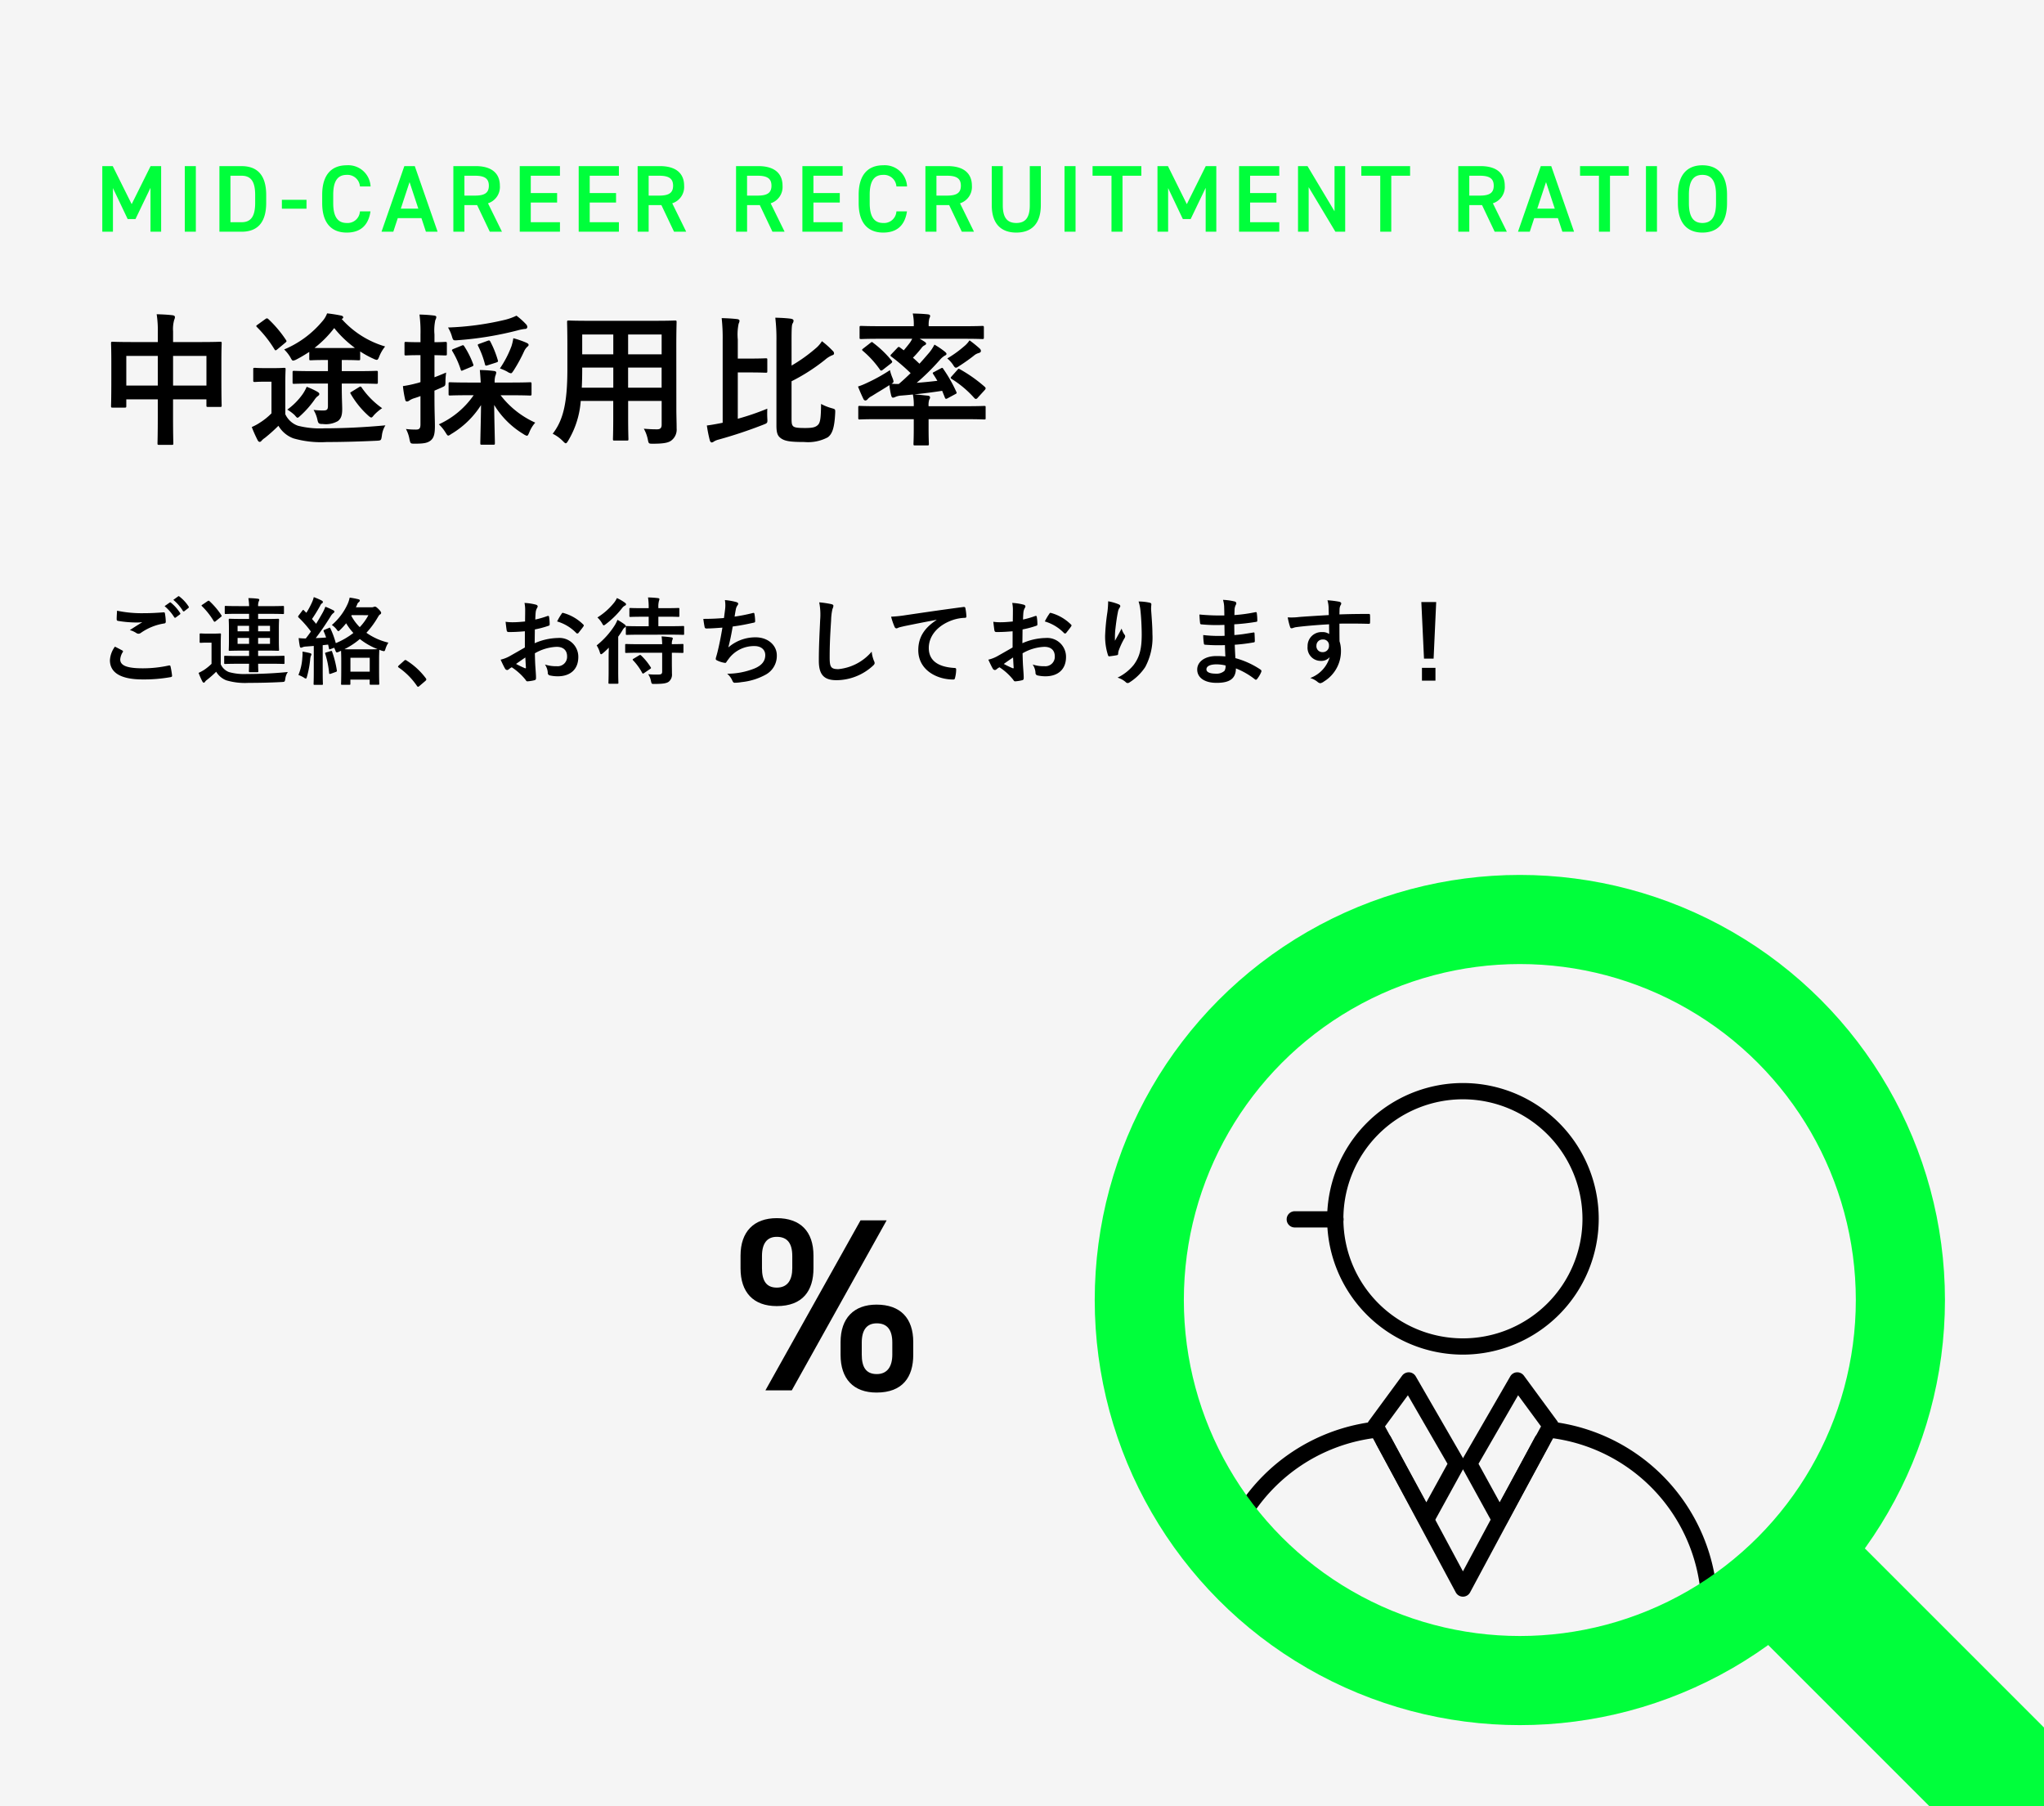
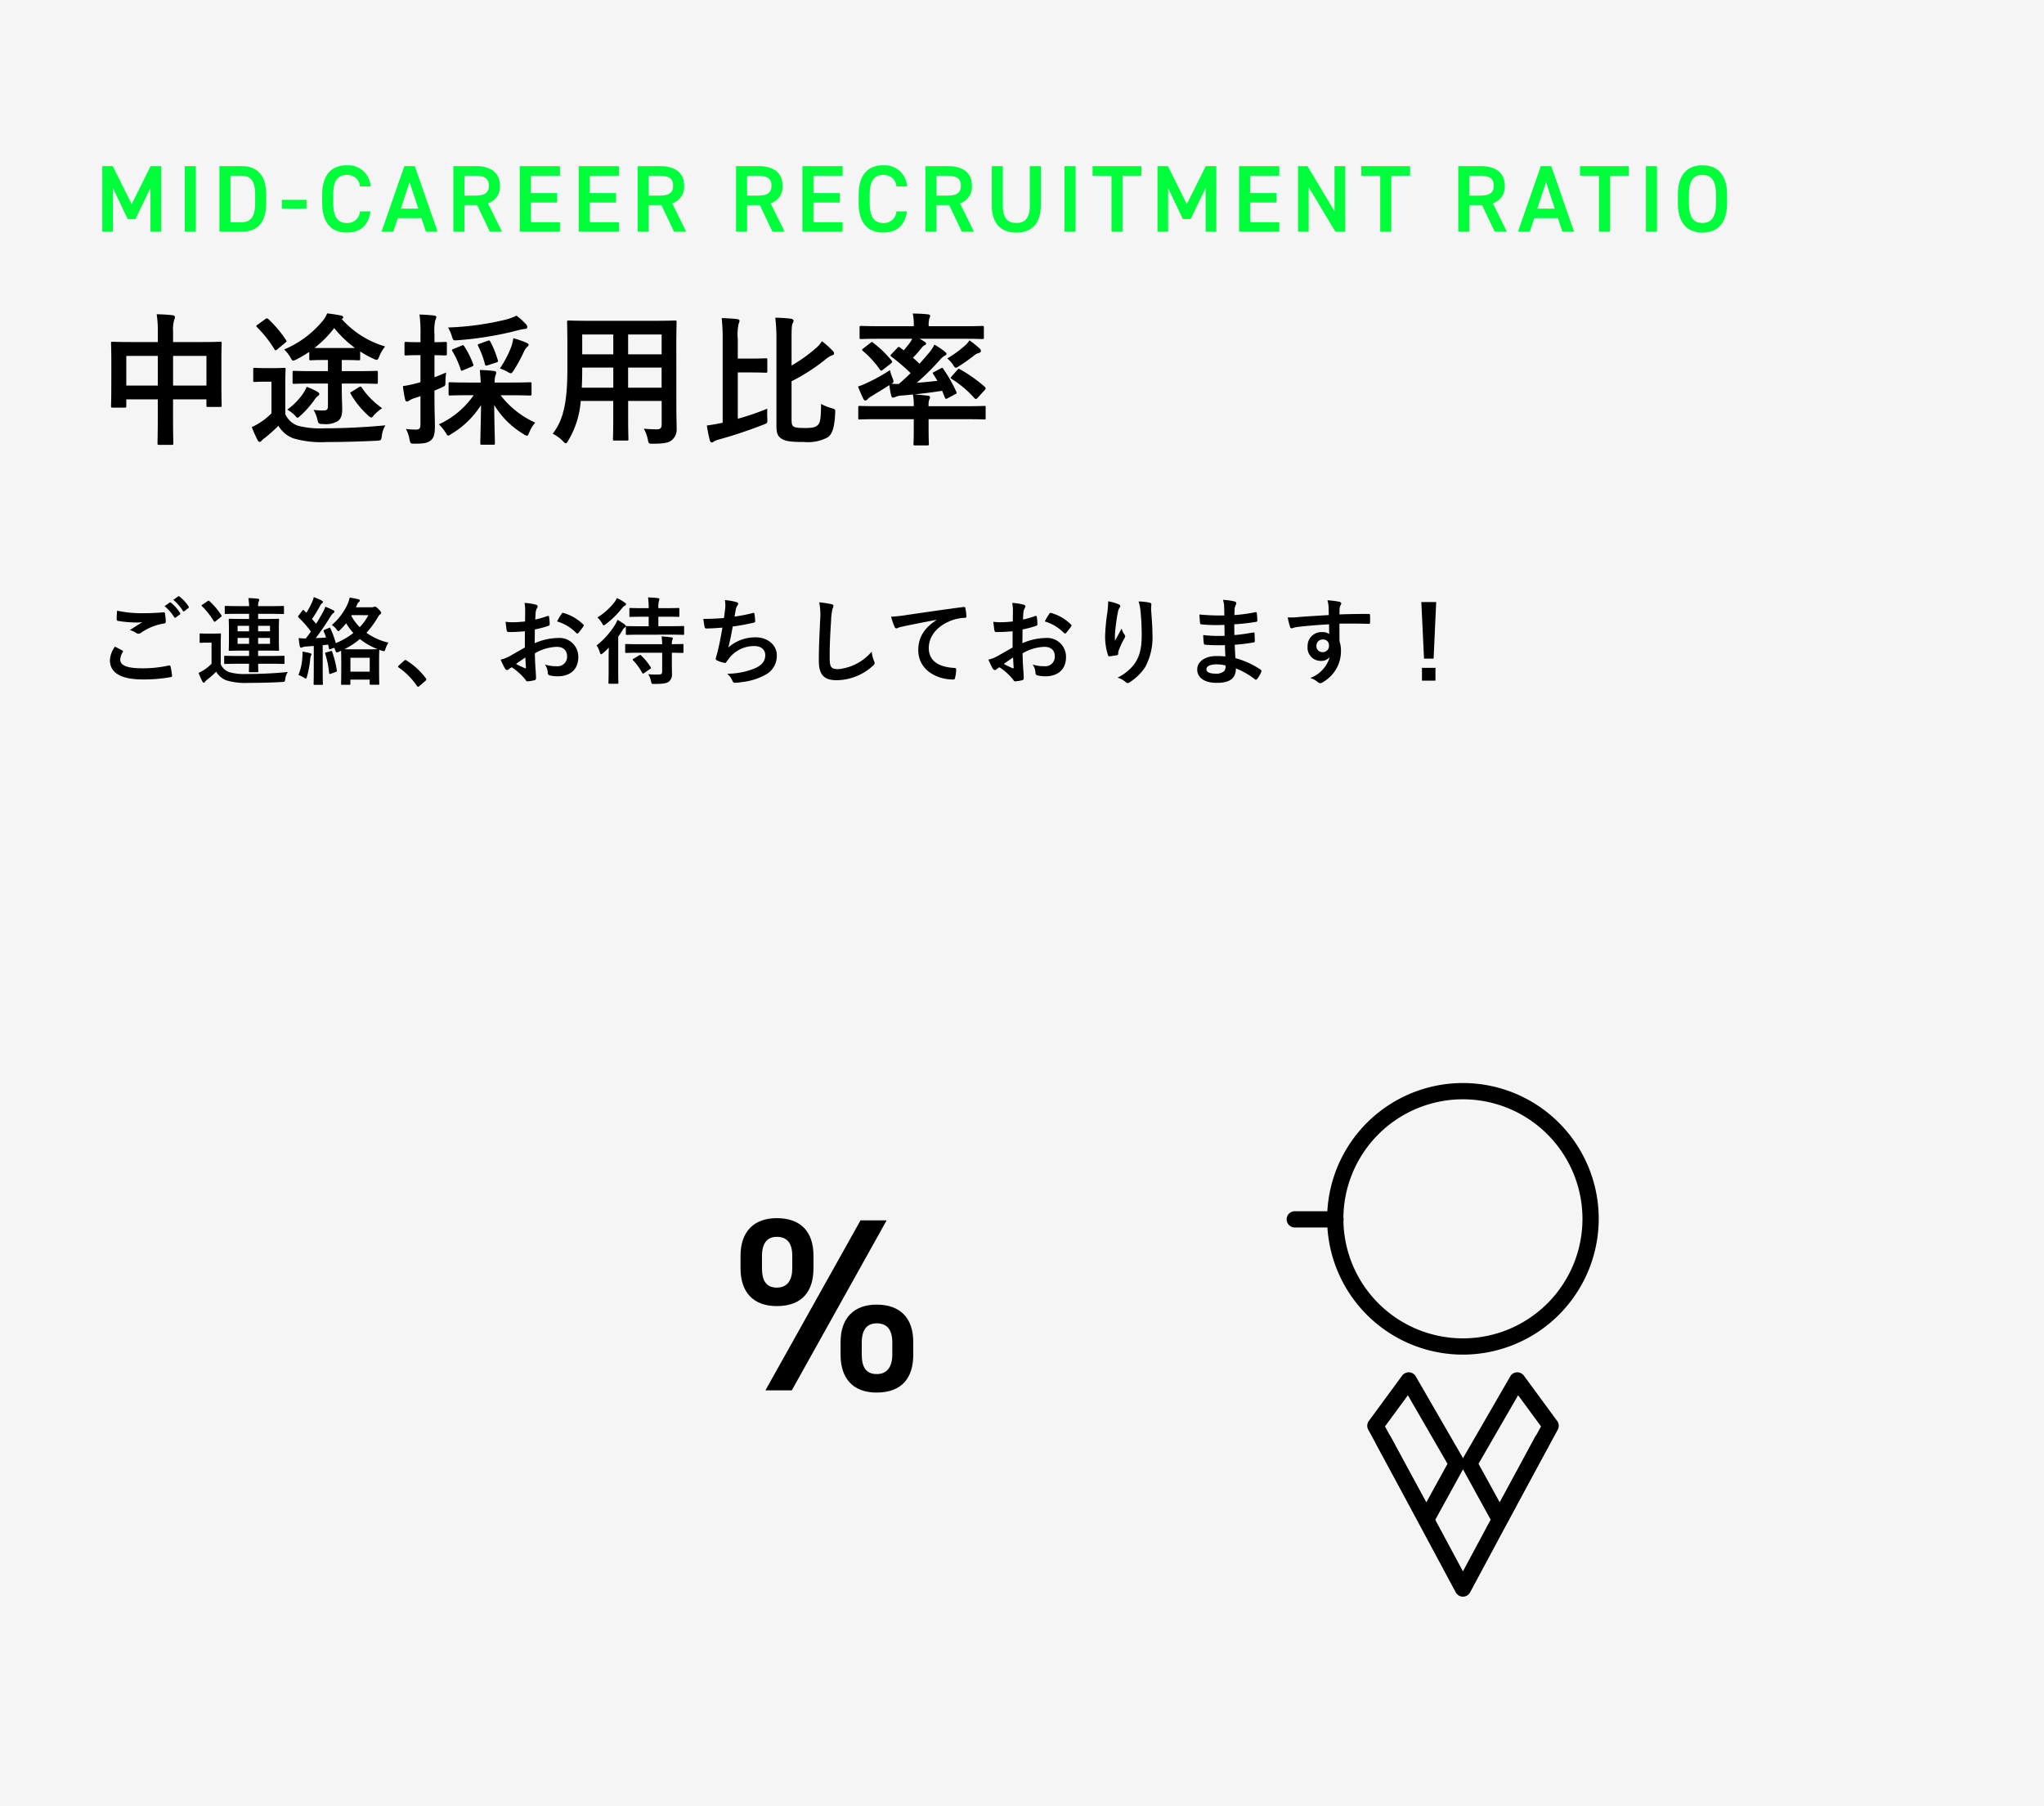
<svg xmlns="http://www.w3.org/2000/svg" width="344" height="304" viewBox="0 0 344 304">
  <defs>
    <clipPath id="clip-path">
      <path id="Path_111479" data-name="Path 111479" d="M188.471,290.413A63.229,63.229,0,1,0,251.7,227.184a63.229,63.229,0,0,0-63.228,63.229" fill="none" />
    </clipPath>
    <clipPath id="clip-path-2">
      <path id="Path_111481" data-name="Path 111481" d="M255.584,309.028v44.5A62.91,62.91,0,0,0,290.2,340.576V309.028Z" fill="none" />
    </clipPath>
    <clipPath id="clip-path-3">
      <path id="Path_111483" data-name="Path 111483" d="M190.523,306.451a63.379,63.379,0,0,0,37.9,42.77v-42.77Z" fill="none" />
    </clipPath>
    <clipPath id="clip-path-4">
-       <rect id="Rectangle_45156" data-name="Rectangle 45156" width="161.178" height="157.5" transform="translate(178.822 218.5)" fill="none" />
-     </clipPath>
+       </clipPath>
  </defs>
  <g id="sp-img4" transform="translate(-16 -2927)">
    <path id="Path_115280" data-name="Path 115280" d="M0,0H344V304H0Z" transform="translate(16 2927)" fill="#f5f5f5" />
    <path id="Path_122398" data-name="Path 122398" d="M10.56,5.568H6.216c-2.3,0-3.1-.048-3.264-.048-.24,0-.264.024-.264.264,0,.144.048.912.048,3.36v2.472c0,3.84-.048,4.56-.048,4.7,0,.264.024.288.264.288h2.04c.24,0,.264-.024.264-.288v-1.1h5.3v3c0,2.832-.048,4.248-.048,4.392,0,.24.024.264.264.264h2.136c.24,0,.264-.024.264-.264,0-.12-.048-1.584-.048-4.44V15.216h5.616v1.008c0,.24.024.264.264.264h2.04c.24,0,.264-.024.264-.264,0-.144-.048-.84-.048-4.68V8.76c0-2.088.048-2.832.048-2.976,0-.24-.024-.264-.264-.264-.168,0-.96.048-3.264.048H13.128v-1.8a5.713,5.713,0,0,1,.192-1.944,1.092,1.092,0,0,0,.12-.48c0-.168-.192-.264-.408-.288-.816-.1-1.776-.144-2.664-.168A17.98,17.98,0,0,1,10.56,3.96ZM18.744,7.9v4.992H13.128V7.9ZM5.256,7.9h5.3v4.992h-5.3Zm33.936,4.656V16.32c0,.624-.168.768-.84.768a14.454,14.454,0,0,1-1.584-.1,5.386,5.386,0,0,1,.648,1.632c.144.672.24.744.936.744a4.075,4.075,0,0,0,2.52-.5c.5-.408.72-.888.72-2.016,0-.648-.072-1.992-.072-3.552v-.744h2.544c2.3,0,3.12.048,3.264.048.24,0,.264-.024.264-.264V10.68c0-.24-.024-.264-.264-.264-.144,0-.96.048-3.264.048H41.52V8.592h.36c1.728,0,2.3.048,2.448.048.264,0,.288-.024.288-.264V7.152A15.9,15.9,0,0,0,46.9,8.4a1.516,1.516,0,0,0,.5.168c.168,0,.264-.144.432-.576a6.4,6.4,0,0,1,.984-1.68A15.726,15.726,0,0,1,41.5,1.68c.192-.072.264-.144.264-.264s-.1-.24-.288-.288A23.311,23.311,0,0,0,39.048.744a4.043,4.043,0,0,1-.792,1.32,16.874,16.874,0,0,1-6.432,4.752,6.287,6.287,0,0,1,1.032,1.3c.216.408.312.576.48.576a1.65,1.65,0,0,0,.552-.192c.792-.408,1.488-.84,2.16-1.272V8.376c0,.24.024.264.264.264.12,0,.6-.048,2.352-.048h.528v1.872H36.744c-2.3,0-3.1-.048-3.24-.048-.24,0-.264.024-.264.264v1.656c0,.24.024.264.264.264.144,0,.936-.048,3.24-.048ZM38.76,6.576c-.888,0-1.44,0-1.824-.024a18.171,18.171,0,0,0,3.312-3.336,18.3,18.3,0,0,0,3.48,3.336c-.36.024-.96.024-1.848.024ZM32.016,12.5c0-1.488.048-2.184.048-2.328,0-.24-.024-.264-.264-.264-.12,0-.5.048-1.776.048H28.608c-1.248,0-1.584-.048-1.7-.048-.264,0-.288.024-.288.264V12c0,.264.024.288.288.288.12,0,.456-.048,1.7-.048h1.08v5.328a10.624,10.624,0,0,1-1.9,1.536,8.532,8.532,0,0,1-1.416.768,22.087,22.087,0,0,0,.984,2.208c.1.192.216.288.336.288.168,0,.216-.072.312-.168a2.573,2.573,0,0,1,.576-.5,27.847,27.847,0,0,0,2.28-2.04,4.893,4.893,0,0,0,2.5,2.112,16.734,16.734,0,0,0,5.616.624c2.5,0,5.352-.072,8.4-.216.768-.048.768-.048.888-.816a4.114,4.114,0,0,1,.6-1.776c-3.6.336-7.176.5-10.272.5a15.141,15.141,0,0,1-4.44-.432,3.69,3.69,0,0,1-2.136-1.944ZM27.36,2.64c-.264.168-.288.24-.12.408a19.754,19.754,0,0,1,2.952,3.744c.072.12.12.168.192.168s.144-.048.264-.144l1.3-1.08c.288-.24.336-.288.192-.5A19.749,19.749,0,0,0,29.16,1.7c-.168-.144-.264-.168-.5,0ZM43.224,13.9c-.288.168-.336.168-.192.408a14.956,14.956,0,0,0,2.9,3.6c.264.24.432.36.552.36.144,0,.24-.144.48-.432A7.982,7.982,0,0,1,48.312,16.7a13.81,13.81,0,0,1-3.432-3.456c-.144-.216-.192-.24-.48-.072ZM35.616,13.1a7.184,7.184,0,0,1-.672,1.224,11.121,11.121,0,0,1-2.592,2.616,7.37,7.37,0,0,1,1.224.912c.264.312.384.456.5.456s.264-.144.552-.408a16.223,16.223,0,0,0,2.3-2.616,2.573,2.573,0,0,1,.5-.576c.192-.12.312-.24.312-.384,0-.168-.12-.264-.36-.408A12.457,12.457,0,0,0,35.616,13.1Zm28.1,1.416a14.355,14.355,0,0,1-5.856,4.9,6.735,6.735,0,0,1,1.1,1.344c.24.384.336.552.48.552.12,0,.264-.1.5-.264a15.021,15.021,0,0,0,5.016-4.872c-.024,2.472-.12,5.784-.12,6.408,0,.24.024.264.264.264h1.9c.264,0,.288-.024.288-.264,0-.624-.1-3.984-.12-6.432a14.549,14.549,0,0,0,4.92,4.9,1.729,1.729,0,0,0,.576.288c.168,0,.24-.168.408-.552a5.538,5.538,0,0,1,1.008-1.656,15.263,15.263,0,0,1-5.832-4.608h1.68c2.3,0,3.1.048,3.24.048.264,0,.288-.024.288-.264V12.6c0-.24-.024-.264-.288-.264-.144,0-.936.048-3.24.048H67.248a4.01,4.01,0,0,1,.1-1.08,2.466,2.466,0,0,0,.168-.6c0-.12-.12-.24-.36-.264-.816-.1-1.512-.144-2.4-.168.072.84.12,1.512.144,2.112H63c-2.3,0-3.1-.048-3.24-.048-.24,0-.264.024-.264.264v1.7c0,.24.024.264.264.264.144,0,.936-.048,3.24-.048Zm-6.6-.768,1.152-.5c.672-.312.7-.264.7-1.056a11.647,11.647,0,0,1,.12-1.488c-.648.264-1.32.552-1.968.792V7.776c1.248.024,1.656.048,1.8.048.264,0,.288-.024.288-.264V5.832c0-.264-.024-.288-.288-.288-.144,0-.552.048-1.8.048V4.3a8.231,8.231,0,0,1,.144-2.424,1.245,1.245,0,0,0,.168-.528c0-.12-.144-.216-.384-.24-.816-.1-1.56-.144-2.448-.168a23.145,23.145,0,0,1,.168,3.408V5.592H54.5c-1.56,0-2.04-.048-2.184-.048-.216,0-.24.024-.24.288V7.56c0,.24.024.264.24.264.144,0,.624-.048,2.184-.048h.264v4.536a6.1,6.1,0,0,1-.744.216,19.127,19.127,0,0,1-2.208.456,17.69,17.69,0,0,0,.384,2.3q.072.288.288.288a.68.68,0,0,0,.384-.144,2.89,2.89,0,0,1,.864-.408c.312-.1.672-.216,1.032-.36v4.728c0,.7-.168.912-.744.912a12.789,12.789,0,0,1-1.7-.1,5.686,5.686,0,0,1,.6,1.752c.168.72.168.72.912.72,1.512,0,2.112-.12,2.64-.528.528-.432.72-1.056.72-2.4,0-1.176-.072-2.5-.072-4.776ZM70.92,1.128a9.575,9.575,0,0,1-1.944.7A48.049,48.049,0,0,1,59.4,3.12a6.388,6.388,0,0,1,.648,1.464c.216.72.216.744,1.008.672A56.658,56.658,0,0,0,71.136,3.6a7.257,7.257,0,0,1,1.224-.24.339.339,0,0,0,.384-.312.679.679,0,0,0-.216-.48A12.282,12.282,0,0,0,70.92,1.128Zm-2.784,8.88a8.718,8.718,0,0,1,1.248.552,1.437,1.437,0,0,0,.6.264c.144,0,.24-.144.48-.5a25.613,25.613,0,0,0,1.728-3.168,2.452,2.452,0,0,1,.552-.792c.168-.144.216-.168.216-.336,0-.144-.144-.24-.408-.36a15,15,0,0,0-2.16-.744,8.691,8.691,0,0,1-.312,1.344A17.51,17.51,0,0,1,68.136,10.008Zm-7.8-3.288c-.288.12-.336.192-.192.408A14.5,14.5,0,0,1,61.536,10.2c.072.24.144.24.432.1L63.36,9.72c.36-.144.36-.216.264-.456a14.373,14.373,0,0,0-1.488-2.976c-.144-.24-.216-.216-.48-.1ZM64.7,5.856c-.312.1-.336.144-.24.36a15.066,15.066,0,0,1,1.152,3.072c.072.288.144.288.456.192l1.416-.456c.336-.12.384-.168.288-.432a16.7,16.7,0,0,0-1.248-3.1c-.144-.216-.168-.24-.5-.12Zm33.12.312c0-2.5.048-3.792.048-3.936,0-.264-.024-.288-.264-.288-.168,0-.984.048-3.312.048H83.016c-2.3,0-3.144-.048-3.288-.048-.264,0-.288.024-.288.288,0,.144.048,1.44.048,3.936V10.1c0,5.784-.72,8.64-2.472,10.9a6.294,6.294,0,0,1,1.7,1.224c.264.264.384.384.5.384s.24-.144.432-.48a15.09,15.09,0,0,0,2.088-6.648h5.472v2.856c0,2.328-.048,3.384-.048,3.552,0,.24.024.264.264.264H89.5c.24,0,.264-.024.264-.264,0-.144-.048-1.224-.048-3.552V15.48h5.64v3.984c0,.552-.216.792-.768.792-.792,0-1.248-.024-2.232-.1a6.178,6.178,0,0,1,.672,1.824c.144.7.144.7.888.7,1.992,0,2.712-.216,3.168-.624a2.3,2.3,0,0,0,.792-1.944c0-.984-.048-2.208-.048-3.312Zm-8.112,7.08V9.864h5.64v3.384ZM95.352,4.3V7.632h-5.64V4.3Zm-13.44,8.952c.048-.936.072-1.968.072-3.12V9.864h5.232v3.384Zm.072-5.616V4.3h5.232V7.632Zm35.232-2.376c0-2.088.048-2.592.168-2.808a.876.876,0,0,0,.168-.48c0-.192-.192-.288-.48-.336-.768-.1-1.68-.144-2.592-.168a30.192,30.192,0,0,1,.192,3.96V19.656c0,1.392.288,1.776.792,2.136.672.456,1.56.6,3.912.6a7.044,7.044,0,0,0,3.936-.792c.744-.552,1.128-1.56,1.248-4.08.024-.648.024-.648-.576-.816a8.507,8.507,0,0,1-1.8-.72c-.024,2.328-.12,3.168-.552,3.552-.408.384-.912.5-2.136.5-1.248,0-1.7-.072-1.968-.264-.264-.24-.312-.48-.312-1.416V12.168a32.108,32.108,0,0,0,5.616-3.6,4.469,4.469,0,0,1,1.2-.768c.192-.048.336-.144.336-.312a.572.572,0,0,0-.216-.432,14.961,14.961,0,0,0-1.824-1.632,4.919,4.919,0,0,1-1.1,1.248,26.764,26.764,0,0,1-4.008,2.856Zm-9.048,5.424h1.872c2.04,0,2.688.048,2.832.048.24,0,.264-.024.264-.264V8.544c0-.216-.024-.24-.264-.24-.144,0-.792.048-2.832.048h-1.872V5.136a8.927,8.927,0,0,1,.144-2.664,1.125,1.125,0,0,0,.144-.5c0-.12-.144-.24-.384-.264-.816-.1-1.752-.144-2.616-.168a30.244,30.244,0,0,1,.168,3.648V19.152l-.5.1c-.768.144-1.392.264-2.16.36a22.261,22.261,0,0,0,.5,2.52c.072.192.168.336.312.336a.679.679,0,0,0,.384-.168,2.83,2.83,0,0,1,.768-.312,77.5,77.5,0,0,0,7.56-2.52c.672-.264.7-.264.648-1.08-.024-.5-.024-1.08,0-1.608a43.825,43.825,0,0,1-4.968,1.7ZM137.52,5.016a4.8,4.8,0,0,1-.36.624c-.336.456-.7.888-1.056,1.32l-.648-.48c-.192-.144-.264-.12-.48.12l-.984,1.032c-.1.1-.12.144-.12.216,0,.048.048.12.168.192a33.819,33.819,0,0,1,3.216,2.76c-.648.624-1.3,1.248-1.992,1.824-.432.024-.816-.024-1.224-.024.24-.168.336-.24.336-.408a2.521,2.521,0,0,0-.168-.576,7.616,7.616,0,0,1-.432-1.32,29,29,0,0,1-3.792,2.112,12.7,12.7,0,0,1-1.584.648c.264.672.624,1.512.936,2.136a.368.368,0,0,0,.336.216.569.569,0,0,0,.36-.24,2.323,2.323,0,0,1,.72-.528c1.056-.672,1.992-1.2,2.928-1.824a13.007,13.007,0,0,0,.312,1.776c.072.216.144.336.288.336a.89.89,0,0,0,.36-.1,2.977,2.977,0,0,1,.864-.24c.72-.048,1.416-.12,2.136-.192a9.019,9.019,0,0,1,.144,1.968h-6.1c-2.136,0-2.856-.048-3-.048-.216,0-.24.024-.24.264v1.752c0,.24.024.264.24.264.144,0,.864-.048,3-.048h6.1V20.16c0,1.632-.048,2.4-.048,2.544,0,.24.024.264.264.264h2.064c.24,0,.264-.024.264-.264,0-.144-.048-.912-.048-2.544V18.552h6.36c2.136,0,2.856.048,3,.048.24,0,.24-.024.24-.264V16.584c0-.24,0-.264-.24-.264-.144,0-.864.048-3,.048h-6.36a2.993,2.993,0,0,1,.1-1.08c.1-.192.144-.24.144-.408s-.144-.264-.36-.288c-.768-.072-1.512-.168-2.3-.216,1.464-.144,2.976-.336,4.7-.6l.432,1.08c.1.288.192.336.456.192l1.3-.7c.288-.144.288-.192.192-.408a23.816,23.816,0,0,0-2.184-3.84c-.12-.192-.144-.24-.384-.12l-1.128.6c-.312.144-.312.192-.192.384.24.36.48.744.7,1.128-1.248.144-2.4.264-3.48.336a38.74,38.74,0,0,0,3.864-3.816,3.53,3.53,0,0,1,.84-.744c.168-.072.312-.168.312-.288s-.048-.192-.264-.384A13.831,13.831,0,0,0,141.264,6a7.222,7.222,0,0,1-.936,1.416c-.48.552-1.008,1.176-1.584,1.8-.336-.312-.7-.672-1.1-1.008A18.119,18.119,0,0,0,139.1,6.552a1.307,1.307,0,0,1,.5-.432c.144-.072.264-.168.264-.264,0-.144-.072-.216-.288-.36-.24-.168-.5-.312-.792-.48h7.464c2.184,0,2.9.048,3.048.048.264,0,.288-.024.288-.264V3.144c0-.264-.024-.288-.288-.288-.144,0-.864.048-3.048.048H140.3a4.419,4.419,0,0,1,.1-1.3,1.3,1.3,0,0,0,.144-.432c0-.144-.144-.24-.36-.264-.864-.1-1.68-.12-2.568-.144a8.7,8.7,0,0,1,.168,2.136H132c-2.184,0-2.9-.048-3.072-.048-.24,0-.264.024-.264.288V4.8c0,.24.024.264.264.264.168,0,.888-.048,3.072-.048Zm6.648,6.312c-.1.12-.168.192-.168.264s.072.12.168.192a17.282,17.282,0,0,1,3.792,3.192c.12.12.192.168.264.168a.413.413,0,0,0,.312-.192l1.224-1.344a.41.41,0,0,0,.12-.264c0-.072-.048-.12-.12-.216a24.228,24.228,0,0,0-4.2-2.976c-.216-.12-.264-.12-.432.1Zm3-6.048a4.245,4.245,0,0,1-.912,1.008,18.921,18.921,0,0,1-2.832,2.04,5.146,5.146,0,0,1,.96,1.056c.216.36.336.5.5.5.144,0,.312-.12.6-.312.864-.552,1.7-1.152,2.4-1.7a2.082,2.082,0,0,1,.84-.456c.216-.048.36-.192.36-.312a.536.536,0,0,0-.192-.432A19.9,19.9,0,0,0,147.168,5.28Zm-17.88,1.368c-.24.192-.264.24-.072.408a16.279,16.279,0,0,1,2.9,3.192c.12.168.24.168.48-.024l1.32-1.032c.288-.216.288-.312.144-.5a17.509,17.509,0,0,0-3.12-3c-.168-.168-.216-.168-.456.024Z" transform="translate(32 2979)" />
    <path id="Path_122397" data-name="Path 122397" d="M2.976-11.04H1.216V0H3.008V-7.344l2.48,5.216H6.8L9.328-7.392V0H11.12V-11.04H9.344L6.16-4.64Zm13.984,0H15.1V0H16.96ZM24.656,0C27.136,0,28.8-1.328,28.8-4.864V-6.176c0-3.536-1.664-4.864-4.144-4.864H20.928V0Zm0-1.6H22.784V-9.424h1.872c1.584,0,2.288.976,2.288,3.248v1.312C26.944-2.592,26.24-1.6,24.656-1.6ZM31.44-3.872h4.144v-1.5H31.44ZM46.368-7.616a3.762,3.762,0,0,0-4.016-3.568c-2.464,0-4.128,1.488-4.128,4.96v1.408c0,3.472,1.664,4.96,4.128,4.96,2.192,0,3.632-1.088,4-3.568H44.576a2.073,2.073,0,0,1-2.224,1.952c-1.472,0-2.272-.992-2.272-3.344V-6.224c0-2.384.8-3.344,2.272-3.344a2.1,2.1,0,0,1,2.224,1.952ZM50.192,0l.752-2.288h3.984L55.68,0h1.968l-3.84-11.04h-1.76L48.208,0Zm2.736-8.352L54.4-3.888H51.456ZM68.48,0,66.128-4.784a2.883,2.883,0,0,0,2-2.96c0-2.192-1.52-3.3-4.064-3.3H60.3V0H62.16V-4.48H64.3L66.432,0ZM62.16-6.08V-9.424h1.776c1.568,0,2.336.432,2.336,1.68S65.5-6.08,63.936-6.08Zm9.312-4.96V0H78.24V-1.6H73.328V-4.912H77.76v-1.6H73.328V-9.424H78.24V-11.04Zm9.92,0V0H88.16V-1.6H83.248V-4.912H87.68v-1.6H83.248V-9.424H88.16V-11.04ZM99.488,0,97.136-4.784a2.883,2.883,0,0,0,2-2.96c0-2.192-1.52-3.3-4.064-3.3h-3.76V0h1.856V-4.48h2.144L97.44,0Zm-6.32-6.08V-9.424h1.776c1.568,0,2.336.432,2.336,1.68S96.512-6.08,94.944-6.08ZM116.048,0,113.7-4.784a2.883,2.883,0,0,0,2-2.96c0-2.192-1.52-3.3-4.064-3.3h-3.76V0h1.856V-4.48h2.144L114,0Zm-6.32-6.08V-9.424H111.5c1.568,0,2.336.432,2.336,1.68S113.072-6.08,111.5-6.08Zm9.312-4.96V0h6.768V-1.6H120.9V-4.912h4.432v-1.6H120.9V-9.424h4.912V-11.04Zm17.616,3.424a3.762,3.762,0,0,0-4.016-3.568c-2.464,0-4.128,1.488-4.128,4.96v1.408c0,3.472,1.664,4.96,4.128,4.96,2.192,0,3.632-1.088,4-3.568h-1.776a2.073,2.073,0,0,1-2.224,1.952c-1.472,0-2.272-.992-2.272-3.344V-6.224c0-2.384.8-3.344,2.272-3.344a2.1,2.1,0,0,1,2.224,1.952ZM147.92,0l-2.352-4.784a2.883,2.883,0,0,0,2-2.96c0-2.192-1.52-3.3-4.064-3.3h-3.76V0H141.6V-4.48h2.144L145.872,0ZM141.6-6.08V-9.424h1.776c1.568,0,2.336.432,2.336,1.68s-.768,1.664-2.336,1.664Zm15.712-4.96v6.576c0,2.112-.752,2.992-2.272,2.992s-2.272-.88-2.272-2.992V-11.04h-1.856v6.576c0,3.248,1.68,4.608,4.128,4.608s4.128-1.36,4.128-4.624v-6.56Zm7.7,0h-1.856V0h1.856Zm2.864,0v1.616h3.184V0h1.856V-9.424h3.168V-11.04Zm12.688,0H178.8V0h1.792V-7.344l2.48,5.216h1.312l2.528-5.264V0H188.7V-11.04h-1.776l-3.184,6.4Zm11.968,0V0H199.3V-1.6h-4.912V-4.912h4.432v-1.6h-4.432V-9.424H199.3V-11.04Zm16.064,0v7.6l-4.544-7.6h-1.6V0h1.792V-7.5l4.5,7.5h1.648V-11.04Zm4.512,0v1.616h3.184V0h1.856V-9.424h3.168V-11.04ZM237.6,0l-2.352-4.784a2.883,2.883,0,0,0,2-2.96c0-2.192-1.52-3.3-4.064-3.3h-3.76V0h1.856V-4.48h2.144L235.552,0Zm-6.32-6.08V-9.424h1.776c1.568,0,2.336.432,2.336,1.68s-.768,1.664-2.336,1.664ZM241.456,0l.752-2.288h3.984L246.944,0h1.968l-3.84-11.04h-1.76L239.472,0Zm2.736-8.352,1.472,4.464H242.72Zm5.728-2.688v1.616H253.1V0h1.856V-9.424h3.168V-11.04Zm12.944,0h-1.856V0h1.856Zm11.792,6.224V-6.224c0-3.472-1.664-4.96-4.144-4.96-2.464,0-4.128,1.488-4.128,4.96v1.408c0,3.472,1.664,4.96,4.128,4.96C272.992.144,274.656-1.344,274.656-4.816ZM268.24-6.224c0-2.384.8-3.344,2.272-3.344s2.288.96,2.288,3.344v1.408c0,2.384-.816,3.344-2.288,3.344s-2.272-.96-2.272-3.344Z" transform="translate(32 2966)" fill="#00ff3b" />
    <path id="Path_122396" data-name="Path 122396" d="M3.344-5.168A4.222,4.222,0,0,0,2.5-2.88C2.5-.8,4.3.352,8,.352a25.4,25.4,0,0,0,4.688-.384c.192-.032.288-.1.272-.24A13.378,13.378,0,0,0,12.7-1.84c-.032-.144-.112-.192-.336-.144a20.355,20.355,0,0,1-4.336.464c-2.752,0-3.792-.5-3.792-1.5A2.629,2.629,0,0,1,4.656-4.24c.08-.128.064-.208-.08-.288C4.16-4.752,3.76-4.96,3.344-5.168ZM3.7-11.216c-.032.576-.064,1.04-.064,1.424,0,.192.064.256.208.288a19.145,19.145,0,0,0,2.944.272A9.77,9.77,0,0,0,7.952-9.28c-.56.336-1.264.784-2.1,1.328a3.823,3.823,0,0,1,1.12.512.672.672,0,0,0,.336.1.682.682,0,0,0,.4-.144,9.322,9.322,0,0,1,3.92-1.584c.192-.016.272-.112.272-.336a9.339,9.339,0,0,0-.144-1.36c-.016-.128-.08-.192-.24-.176-1.024.08-2.16.144-3.328.144A20.185,20.185,0,0,1,3.7-11.216Zm8-.768a7.939,7.939,0,0,1,1.616,1.856.167.167,0,0,0,.272.048l.672-.5a.161.161,0,0,0,.048-.256,7.364,7.364,0,0,0-1.52-1.712c-.1-.08-.16-.1-.24-.032Zm1.472-1.056a7.569,7.569,0,0,1,1.6,1.84.164.164,0,0,0,.272.048l.64-.5a.185.185,0,0,0,.048-.288,6.682,6.682,0,0,0-1.52-1.648c-.1-.08-.144-.1-.24-.032ZM25.92-2.288c-.016.832-.032,1.168-.032,1.248,0,.144.032.176.176.176H27.3c.144,0,.176-.032.176-.176,0-.08-.032-.416-.032-1.248H29.5c1.568,0,2.112.032,2.208.032.16,0,.176-.016.176-.176V-3.456c0-.16-.016-.176-.176-.176-.1,0-.64.032-2.208.032H27.44v-.9h1.248c1.472,0,1.984.032,2.1.032.16,0,.176-.016.176-.176,0-.1-.032-.5-.032-1.44V-8.224c0-.944.032-1.344.032-1.44,0-.176-.016-.192-.176-.192-.112,0-.624.032-2.1.032H27.44v-.864h1.984c1.552,0,2.1.032,2.192.032.16,0,.176-.016.176-.176V-11.84c0-.16-.016-.176-.176-.176-.1,0-.64.032-2.192.032H27.44a2.032,2.032,0,0,1,.1-.784.863.863,0,0,0,.1-.288c0-.1-.1-.16-.256-.176a12.576,12.576,0,0,0-1.584-.1,9.352,9.352,0,0,1,.128,1.344H24.176c-1.552,0-2.08-.032-2.176-.032-.16,0-.176.016-.176.176v1.008c0,.16.016.176.176.176.1,0,.624-.032,2.176-.032H25.92v.864H24.768c-1.472,0-2-.032-2.112-.032-.144,0-.16.016-.16.192,0,.1.032.5.032,1.44V-6.08c0,.944-.032,1.344-.032,1.44,0,.16.016.176.16.176.112,0,.64-.032,2.112-.032H25.92v.9H24.112c-1.552,0-2.1-.032-2.192-.032-.176,0-.192.016-.192.176v1.024c0,.16.016.176.192.176.1,0,.64-.032,2.192-.032Zm3.52-3.344h-2V-6.64h2Zm-5.456,0V-6.64H25.92v1.008Zm5.456-3.04v.928h-2v-.928Zm-5.456.928v-.928H25.92v.928Zm-2.832,2.08c0-.992.032-1.456.032-1.552,0-.16-.016-.176-.176-.176-.08,0-.336.032-1.168.032h-.912c-.832,0-1.056-.032-1.136-.032-.176,0-.192.016-.192.176V-6c0,.176.016.192.192.192.08,0,.3-.032,1.136-.032H19.6v3.568a8.736,8.736,0,0,1-1.232,1.008,8.379,8.379,0,0,1-.944.512A12.5,12.5,0,0,0,18.048.672c.064.112.144.224.24.224a.266.266,0,0,0,.224-.16A1.428,1.428,0,0,1,18.864.4a17.84,17.84,0,0,0,1.52-1.344A3.407,3.407,0,0,0,22.08.5a11.075,11.075,0,0,0,3.744.432c1.616,0,3.536-.032,5.6-.144.512-.032.5-.032.592-.544A2.485,2.485,0,0,1,32.448-.9c-2.384.24-4.816.336-6.88.336a9.539,9.539,0,0,1-3.024-.32,2.484,2.484,0,0,1-1.392-1.312ZM18.08-12.24c-.192.112-.208.16-.08.272a12.443,12.443,0,0,1,1.968,2.5c.048.08.1.112.144.112a.352.352,0,0,0,.192-.1l.864-.7c.16-.128.176-.16.1-.288a12.806,12.806,0,0,0-2.016-2.384c-.112-.1-.16-.1-.336.016ZM38.64-8.016c-.192.08-.224.128-.16.272.144.336.288.688.4,1.04-.592.048-1.168.08-1.744.1.768-.992,1.616-2.24,2.464-3.584a2.09,2.09,0,0,1,.5-.624c.128-.08.176-.144.176-.256,0-.1-.048-.144-.192-.224a11.127,11.127,0,0,0-1.328-.592A7.143,7.143,0,0,1,38.3-10.88q-.528.936-1.1,1.872c-.224-.288-.464-.544-.688-.816A25.678,25.678,0,0,0,37.9-12.08a.87.87,0,0,1,.3-.384.247.247,0,0,0,.144-.208c0-.1-.064-.176-.208-.256a11.414,11.414,0,0,0-1.328-.576,4.422,4.422,0,0,1-.288.848,13.693,13.693,0,0,1-.96,1.792c-.128-.128-.272-.256-.4-.4-.112-.128-.16-.112-.288.048l-.592.784c-.064.1-.112.144-.112.208a.216.216,0,0,0,.08.144,18.217,18.217,0,0,1,2.08,2.368c-.272.384-.56.784-.864,1.168a10.606,10.606,0,0,1-1.2-.064c.048.512.112.944.192,1.36.032.16.1.256.192.256a.452.452,0,0,0,.24-.064,1.652,1.652,0,0,1,.608-.128l1.312-.1v4.272c0,1.472-.032,2-.032,2.1,0,.16.016.176.176.176h1.216c.16,0,.176-.016.176-.176,0-.08-.032-.624-.032-2.1v-4.4l.912-.1.144.64c.016.192.048.192.272.112l.608-.224.16.368c.112.3.16.416.288.416a.922.922,0,0,0,.352-.112l.352-.16c0,.208.032.688.032,1.664v1.232c0,2.192-.032,2.56-.032,2.656,0,.16.016.176.176.176h1.2c.176,0,.192-.016.192-.176v-.7h3.248v.688c0,.16.016.176.192.176h1.232c.176,0,.192-.016.192-.176,0-.08-.032-.448-.032-2.64V-2.992c0-1.04.032-1.472.032-1.584V-4.64a3.692,3.692,0,0,0,.448.16c.448.128.464.128.608-.352a4.225,4.225,0,0,1,.48-1.008A10.651,10.651,0,0,1,45.664-7.5a14.821,14.821,0,0,0,1.92-2.608c.192-.32.256-.416.384-.48a.289.289,0,0,0,.176-.272c0-.128-.128-.32-.464-.656-.352-.336-.448-.384-.592-.384a.426.426,0,0,0-.192.048.989.989,0,0,1-.416.064H43.888c.08-.144.144-.288.208-.432a.78.78,0,0,1,.3-.448.383.383,0,0,0,.16-.256c0-.1-.048-.16-.208-.208a12.647,12.647,0,0,0-1.5-.288,5.214,5.214,0,0,1-.3.976,10.16,10.16,0,0,1-2.7,3.632,3.524,3.524,0,0,1,.768.7c.16.224.24.336.336.336.064,0,.16-.08.32-.24A10.669,10.669,0,0,0,42.256-9.1a9.841,9.841,0,0,0,1.216,1.632,12.6,12.6,0,0,1-2.96,1.712,14.235,14.235,0,0,0-.9-2.464c-.064-.16-.08-.176-.24-.1ZM42.976-3.3h3.248V-.96H42.976ZM43.36-4.72c-.688,0-1.12,0-1.392-.016A12.779,12.779,0,0,0,44.56-6.448a11.656,11.656,0,0,0,2.976,1.7c-.192.016-.656.032-1.664.032ZM46-10.464a9.064,9.064,0,0,1-1.456,2.016,7.873,7.873,0,0,1-1.424-1.92l.064-.1ZM34.224-.4a5.467,5.467,0,0,1,.88.416.994.994,0,0,0,.368.192c.1,0,.128-.128.208-.384a16.817,16.817,0,0,0,.528-2.88,2.074,2.074,0,0,1,.128-.592.431.431,0,0,0,.08-.24c0-.064-.08-.144-.256-.192-.288-.08-.768-.176-1.248-.256a7.149,7.149,0,0,1-.032,1.024A8.947,8.947,0,0,1,34.224-.4ZM38.9-4.192c-.192.064-.208.08-.16.24A15.551,15.551,0,0,1,39.392-.72c.016.16.048.176.288.112l.8-.288c.224-.08.24-.128.208-.288A17.07,17.07,0,0,0,39.9-4.3c-.048-.16-.08-.176-.272-.112ZM51.1-1.984c-.08.1-.112.144-.112.192s.048.1.144.16A11.946,11.946,0,0,1,54.16,1.424c.08.128.144.16.224.16.048,0,.112-.048.224-.144l.976-.832c.128-.112.16-.176.16-.256,0-.064-.016-.112-.112-.24a11.913,11.913,0,0,0-3.184-2.928.323.323,0,0,0-.208-.1.342.342,0,0,0-.24.128Zm21.232-3.04c-1.168.672-1.92,1.1-2.608,1.488a5.908,5.908,0,0,1-1.472.56c.24.528.56,1.2.736,1.488a.449.449,0,0,0,.352.256.4.4,0,0,0,.272-.112,2.9,2.9,0,0,1,.512-.352A9.838,9.838,0,0,1,72.4.352c.144.208.208.336.384.32A6.5,6.5,0,0,0,73.968.48c.272-.064.24-.3.24-.528,0-.368-.08-1.376-.128-2.08-.032-.7-.048-1.248-.064-1.92A7.913,7.913,0,0,1,77.68-5.136c1.12,0,1.76.576,1.76,1.616a1.588,1.588,0,0,1-1.728,1.648,5.968,5.968,0,0,1-2-.288,2.8,2.8,0,0,1,.48,1.36.429.429,0,0,0,.352.48,6.2,6.2,0,0,0,1.312.144c2.16,0,3.472-1.2,3.472-3.248a3.167,3.167,0,0,0-3.408-3.2,10.1,10.1,0,0,0-3.936.88C74-6.512,74-7.3,74.016-8.064A16.308,16.308,0,0,0,76.3-8.672c.16-.048.208-.1.208-.256a8.042,8.042,0,0,0-.1-1.248c-.016-.16-.128-.192-.272-.144a15.69,15.69,0,0,1-2.048.592c.016-.512.032-.912.08-1.328a1.958,1.958,0,0,1,.224-.624.567.567,0,0,0,.1-.256c0-.144-.128-.256-.32-.3a9.068,9.068,0,0,0-1.9-.288,5.915,5.915,0,0,1,.112,1.3c0,.688-.016,1.3-.016,1.824-.672.064-1.36.128-2.032.128a8.174,8.174,0,0,1-1.248-.08c.064.56.128,1.088.176,1.392.032.24.112.336.384.336,1.072,0,1.888-.064,2.688-.128Zm.08,1.68c.032.528.064,1.264.1,1.68.016.144-.032.16-.16.128a16.408,16.408,0,0,1-1.5-.72C71.424-2.672,71.968-3.04,72.416-3.344ZM77.76-9.408A7.386,7.386,0,0,1,81.008-7.44c.048.08.272.064.32,0,.24-.32.656-.816.864-1.136a.415.415,0,0,0,.064-.16c0-.048-.032-.1-.1-.16a7.606,7.606,0,0,0-3.392-1.952c-.112-.032-.16.016-.272.192A9.816,9.816,0,0,0,77.76-9.408ZM96.784-7.184c1.552,0,2.1.032,2.176.032.16,0,.176-.016.176-.192V-8.48c0-.144-.016-.16-.176-.16-.08,0-.624.032-2.176.032H94.8v-1.6h1.28c1.472,0,1.984.032,2.08.032.16,0,.176-.016.176-.192V-11.5c0-.16-.016-.176-.176-.176-.1,0-.608.032-2.08.032H94.8v-.112a3.734,3.734,0,0,1,.1-1.1,1.173,1.173,0,0,0,.08-.32c0-.08-.1-.144-.256-.16-.528-.064-1.04-.1-1.664-.112a10.537,10.537,0,0,1,.112,1.808h-.976c-1.488,0-1.984-.032-2.08-.032-.176,0-.192.016-.192.176v1.136c0,.176.016.192.192.192.1,0,.592-.032,2.08-.032h.976v1.6H91.68c-1.552,0-2.1-.032-2.192-.032-.144,0-.16.016-.16.16v1.136c0,.176.016.192.16.192.1,0,.64-.032,2.192-.032ZM95.44-4.144V-.96c0,.352-.16.464-.464.48a12.9,12.9,0,0,1-1.888-.048A3.075,3.075,0,0,1,93.552.608c.112.512.128.512.608.5,1.408,0,2.016-.1,2.384-.368a1.538,1.538,0,0,0,.544-1.36c0-.544-.016-1.232-.016-1.968V-4.144c1.2.016,1.68.032,1.792.032.144,0,.16-.016.16-.176V-5.44c0-.16-.016-.176-.16-.176-.112,0-.592.032-1.792.032a1.754,1.754,0,0,1,.08-.7.68.68,0,0,0,.08-.272c0-.08-.1-.16-.256-.176-.4-.064-1.056-.128-1.632-.16a12.093,12.093,0,0,1,.1,1.312H91.568c-1.552,0-2.1-.032-2.176-.032-.16,0-.176.016-.176.176v1.152c0,.16.016.176.176.176.08,0,.624-.032,2.176-.032ZM86.432-1.088C86.432.208,86.4.8,86.4.9c0,.16.016.176.176.176H87.9c.16,0,.176-.016.176-.176,0-.08-.032-.688-.032-1.984v-5.76a12.736,12.736,0,0,0,.72-1.088,1.363,1.363,0,0,1,.384-.464c.112-.08.176-.112.176-.208,0-.128-.08-.208-.224-.32A10.7,10.7,0,0,0,87.92-9.68a5.969,5.969,0,0,1-.416.848,13.641,13.641,0,0,1-3.088,3.456,4.29,4.29,0,0,1,.528,1.152c.064.224.128.336.224.336.08,0,.176-.08.336-.208a12.5,12.5,0,0,0,.96-.9c-.016.576-.032,1.216-.032,1.7Zm1.392-12.256a3.7,3.7,0,0,1-.48.784,11.048,11.048,0,0,1-2.8,2.48,4.219,4.219,0,0,1,.768.96c.144.256.208.368.3.368.064,0,.16-.064.336-.192A14.952,14.952,0,0,0,88.72-11.68a1.3,1.3,0,0,1,.48-.4c.1-.048.16-.1.16-.208,0-.128-.08-.192-.208-.288A7.433,7.433,0,0,0,87.824-13.344Zm2.8,10.208q-.144.072-.144.144a.221.221,0,0,0,.08.144,9.5,9.5,0,0,1,1.52,2.1c.048.08.08.112.128.112A.388.388,0,0,0,92.4-.72l1.008-.688c.176-.112.192-.16.1-.3A10.122,10.122,0,0,0,91.9-3.68c-.128-.112-.16-.112-.32-.032ZM105.84-9.984c-1.232.1-2.224.144-3.472.144.064.528.176,1.2.224,1.392a.273.273,0,0,0,.3.224c.816,0,1.824-.08,2.688-.144-.272,1.6-.5,2.784-.848,4.192-.064.24-.128.48-.208.752a1.092,1.092,0,0,0-.064.32c0,.144.1.208.352.32a4.5,4.5,0,0,0,1.2.352c.144.016.192-.048.3-.24.144-.208.3-.4.448-.608a5.32,5.32,0,0,1,4.208-1.984c1.216,0,1.824.688,1.824,1.52,0,1.008-.592,1.744-1.824,2.256a12.464,12.464,0,0,1-4.592.88,3.053,3.053,0,0,1,.864,1.136c.128.3.24.384.4.384A7.411,7.411,0,0,0,108.832.8a10.657,10.657,0,0,0,4.08-1.28,3.586,3.586,0,0,0,1.824-3.232c0-1.648-1.44-3.024-3.568-3.024a6.921,6.921,0,0,0-4.592,1.7c.288-1.12.512-2.192.736-3.52,1.344-.176,2.208-.352,3.584-.656.144-.032.192-.08.192-.256a7.241,7.241,0,0,0-.112-1.184c-.032-.208-.112-.224-.336-.16a29.26,29.26,0,0,1-3.008.592c.08-.56.144-.88.224-1.312a1.66,1.66,0,0,1,.272-.592.526.526,0,0,0,.112-.256c0-.128-.112-.224-.32-.288a10.472,10.472,0,0,0-1.92-.336,5.308,5.308,0,0,1,.032,1.552C105.984-11.072,105.92-10.544,105.84-9.984Zm16.032-2.64a10.638,10.638,0,0,1,.16,2.928c-.08,1.92-.224,4.224-.224,6.912,0,2.448.96,3.264,3.008,3.264a9.141,9.141,0,0,0,6.064-2.4c.256-.224.32-.352.32-.5a1.052,1.052,0,0,0-.128-.384,5.563,5.563,0,0,1-.368-1.52,8.437,8.437,0,0,1-5.6,2.944c-1.28,0-1.472-.368-1.472-1.984,0-2.1.08-3.728.24-6.192A9.59,9.59,0,0,1,124.1-11.5a1.552,1.552,0,0,0,.16-.528c0-.16-.112-.24-.384-.3A16.548,16.548,0,0,0,121.872-12.624Zm19.744,2.976c-1.936,1.264-3.072,2.8-3.072,5.072,0,3.328,3.088,4.944,5.9,4.944.192,0,.256-.1.3-.336a5.692,5.692,0,0,0,.176-1.376c0-.176-.1-.24-.352-.24-2.784-.176-4.256-1.3-4.256-3.36,0-1.92,1.36-3.792,4.08-4.72a7.139,7.139,0,0,1,1.952-.352c.208,0,.3-.048.3-.24a9.14,9.14,0,0,0-.176-1.408c-.016-.112-.1-.208-.336-.176-4.128.544-7.648,1.072-9.616,1.36a22.072,22.072,0,0,1-2.544.272,11.151,11.151,0,0,0,.592,1.728.374.374,0,0,0,.3.24.934.934,0,0,0,.352-.128c.24-.08.4-.112,1.008-.256,1.712-.352,3.424-.688,5.376-1.056Zm12.8,4.624c-1.168.672-1.92,1.1-2.608,1.488a5.908,5.908,0,0,1-1.472.56c.24.528.56,1.2.736,1.488a.449.449,0,0,0,.352.256.4.4,0,0,0,.272-.112,2.9,2.9,0,0,1,.512-.352A9.837,9.837,0,0,1,154.48.352c.144.208.208.336.384.32A6.5,6.5,0,0,0,156.048.48c.272-.064.24-.3.24-.528,0-.368-.08-1.376-.128-2.08-.032-.7-.048-1.248-.064-1.92a7.913,7.913,0,0,1,3.664-1.088c1.12,0,1.76.576,1.76,1.616a1.588,1.588,0,0,1-1.728,1.648,5.968,5.968,0,0,1-2-.288,2.8,2.8,0,0,1,.48,1.36.429.429,0,0,0,.352.48,6.2,6.2,0,0,0,1.312.144c2.16,0,3.472-1.2,3.472-3.248A3.167,3.167,0,0,0,160-6.624a10.1,10.1,0,0,0-3.936.88c.016-.768.016-1.552.032-2.32a16.308,16.308,0,0,0,2.288-.608c.16-.048.208-.1.208-.256a8.042,8.042,0,0,0-.1-1.248c-.016-.16-.128-.192-.272-.144a15.689,15.689,0,0,1-2.048.592c.016-.512.032-.912.08-1.328a1.958,1.958,0,0,1,.224-.624.567.567,0,0,0,.1-.256c0-.144-.128-.256-.32-.3a9.068,9.068,0,0,0-1.9-.288,5.916,5.916,0,0,1,.112,1.3c0,.688-.016,1.3-.016,1.824-.672.064-1.36.128-2.032.128a8.174,8.174,0,0,1-1.248-.08c.064.56.128,1.088.176,1.392.032.24.112.336.384.336,1.072,0,1.888-.064,2.688-.128Zm.08,1.68c.032.528.064,1.264.1,1.68.016.144-.032.16-.16.128a16.409,16.409,0,0,1-1.5-.72C153.5-2.672,154.048-3.04,154.5-3.344Zm5.344-6.064a7.386,7.386,0,0,1,3.248,1.968c.048.08.272.064.32,0,.24-.32.656-.816.864-1.136a.415.415,0,0,0,.064-.16c0-.048-.032-.1-.1-.16a7.606,7.606,0,0,0-3.392-1.952c-.112-.032-.16.016-.272.192A9.816,9.816,0,0,0,159.84-9.408ZM170.5-12.8a14.8,14.8,0,0,1-.128,1.824,33.821,33.821,0,0,0-.384,3.984,10.237,10.237,0,0,0,.48,3.248c.032.112.112.224.224.208.4-.048,1.088-.144,1.28-.192a.224.224,0,0,0,.208-.256,2,2,0,0,1,.08-.48,13.1,13.1,0,0,1,.944-2.048.754.754,0,0,0,.16-.4.368.368,0,0,0-.1-.256,3.317,3.317,0,0,1-.5-1.04c-.432.816-.768,1.424-1.12,2.048a16.165,16.165,0,0,1,.048-1.76c.1-.832.224-1.968.448-3.056a1.847,1.847,0,0,1,.288-.752.366.366,0,0,0,.112-.256c0-.144-.1-.24-.3-.32A8.385,8.385,0,0,0,170.5-12.8Zm5.12.032a7.664,7.664,0,0,1,.336,1.744c.112,1.024.192,2.688.192,3.824,0,2.528-.416,3.84-1.344,5.1A7.919,7.919,0,0,1,172.08.048a3.713,3.713,0,0,1,1.36.736.464.464,0,0,0,.336.176.554.554,0,0,0,.32-.112,8.817,8.817,0,0,0,2.64-2.576,10.51,10.51,0,0,0,1.216-5.552c0-1.152-.112-2.608-.224-4.128a5.662,5.662,0,0,1,.032-.736c.032-.272,0-.352-.32-.432A9.239,9.239,0,0,0,175.616-12.768ZM190.224-3.52c-.752-.064-1.136-.064-1.536-.064-1.936,0-3.2.976-3.2,2.272,0,1.328,1.184,2.24,3.264,2.24,2.192,0,3.232-.7,3.248-2.432A12.7,12.7,0,0,1,195.184.32a.245.245,0,0,0,.176.08.235.235,0,0,0,.208-.128,4.813,4.813,0,0,0,.7-1.184c.048-.192.048-.24-.112-.384a14.266,14.266,0,0,0-4.24-1.936c-.048-.736-.08-1.52-.112-2.256a28.979,28.979,0,0,0,3.136-.384c.176-.016.24-.064.24-.224,0-.48-.032-1.008-.048-1.312-.016-.144-.064-.176-.256-.128-1.152.176-1.92.336-3.136.416,0-.576-.016-1.168-.016-1.808a32.731,32.731,0,0,0,3.7-.416c.128-.016.176-.048.176-.256a8.549,8.549,0,0,0-.08-1.168c-.016-.192-.08-.24-.272-.192a26.923,26.923,0,0,1-3.5.48c.016-.48.016-.7.032-1.024a2.056,2.056,0,0,1,.24-.768.326.326,0,0,0-.176-.48,9.271,9.271,0,0,0-2.016-.288,4.6,4.6,0,0,1,.192,1.072c.016.544.032.96.032,1.552a36.581,36.581,0,0,1-4.192-.16c.032.656.064,1.04.112,1.44.016.16.1.224.272.224a26.331,26.331,0,0,0,3.824.08c.016.608.016,1.232.032,1.84a22.512,22.512,0,0,1-3.6-.128,9.547,9.547,0,0,0,.1,1.36c.016.208.08.272.256.272a28.331,28.331,0,0,0,3.3.064C190.16-4.88,190.192-4.224,190.224-3.52ZM190.256-2a1.535,1.535,0,0,1-.176.9,1.976,1.976,0,0,1-1.456.48c-1.1,0-1.584-.3-1.584-.72,0-.512.56-.848,1.728-.848A6.9,6.9,0,0,1,190.256-2Zm17.376-8.48c-1.92.112-3.984.24-4.96.32a10.553,10.553,0,0,1-1.952.064,11.212,11.212,0,0,0,.4,1.616c.048.16.112.224.272.224.144,0,.4-.144.752-.192,1.264-.176,3.52-.368,5.536-.48,0,.528.016,1.072.016,1.632a1.961,1.961,0,0,0-1.216-.32,2.331,2.331,0,0,0-2.416,2.4,2.216,2.216,0,0,0,2.224,2.448,1.847,1.847,0,0,0,1.5-.64,5.345,5.345,0,0,1-3.28,3.52,3.566,3.566,0,0,1,1.216.64.906.906,0,0,0,.48.24,1.525,1.525,0,0,0,.624-.3A5.974,5.974,0,0,0,209.68-4.48a4.984,4.984,0,0,0-.24-1.584c-.016-.976-.016-2-.016-2.976,1.664-.016,3.216-.016,4.88.032.192.016.272-.032.272-.208.016-.4.016-.816,0-1.216-.016-.208-.048-.24-.24-.24-1.536,0-3.184.016-4.912.08.016-.608.016-.816.032-1.024a1.672,1.672,0,0,1,.128-.464.675.675,0,0,0,.144-.368c0-.144-.176-.256-.448-.3a16.256,16.256,0,0,0-1.872-.224,5.084,5.084,0,0,1,.192,1.168C207.616-11.376,207.616-10.976,207.632-10.48Zm-1.024,4.112a.959.959,0,0,1,1.056,1.024,1.028,1.028,0,0,1-1.088,1.1.992.992,0,0,1-1.024-1.088A1.018,1.018,0,0,1,206.608-6.368Zm19.1-6.3h-2.5l.448,9.52h1.616ZM223.312-1.6V.56h2.272V-1.6Z" transform="translate(32 3041)" />
    <g id="Group_19761" data-name="Group 19761" transform="translate(1.813 2838.181)">
      <g id="Group_20312" data-name="Group 20312">
        <g id="Group_19759" data-name="Group 19759" style="isolation: isolate">
          <g id="Group_19758" data-name="Group 19758">
            <g id="Group_20311" data-name="Group 20311">
              <path id="Path_122395" data-name="Path 122395" d="M21.145-28.608,5.141,0H9.578L25.54-28.608ZM30.018-8.126c0-4.063-2.2-6.3-6.178-6.3-3.814,0-6.053,2.28-6.053,6.3V-5.97c0,4.022,2.156,6.344,6.053,6.344,4.395,0,6.178-2.612,6.178-6.344Zm-6.136,5.39c-1.866,0-2.529-1.244-2.529-3.275V-8.043c0-2.156.871-3.234,2.529-3.234,1.7,0,2.612,1.037,2.612,3.234v2.032C26.494-4.022,25.664-2.736,23.882-2.736ZM13.226-22.679c0-4.063-2.2-6.3-6.178-6.3-3.856,0-6.095,2.28-6.095,6.3v2.156c0,4.022,2.156,6.344,6.095,6.344,4.395,0,6.178-2.612,6.178-6.344Zm-6.178,5.39c-1.824,0-2.488-1.244-2.488-3.275V-22.6c0-2.156.871-3.234,2.488-3.234,1.741,0,2.612,1.037,2.612,3.234v2.032C9.66-18.575,8.873-17.289,7.048-17.289Z" transform="translate(137.866 322.819)" />
            </g>
          </g>
        </g>
      </g>
    </g>
    <g id="Group_19782" data-name="Group 19782" transform="translate(20 2855)">
      <g id="Group_19774" data-name="Group 19774">
        <g id="Group_19773" data-name="Group 19773" clip-path="url(#clip-path)">
          <path id="Path_111474" data-name="Path 111474" d="M242.208,299.988a22.854,22.854,0,1,1,22.853-22.854,22.88,22.88,0,0,1-22.853,22.854m0-42.972a20.118,20.118,0,1,0,20.118,20.118,20.141,20.141,0,0,0-20.118-20.118" />
          <path id="Path_111475" data-name="Path 111475" d="M220.748,278.592h-6.839a1.368,1.368,0,0,1,0-2.736h6.839a1.368,1.368,0,0,1,0,2.736" />
          <path id="Path_111476" data-name="Path 111476" d="M242.208,340.726h0a1.37,1.37,0,0,1-1.207-.721l-13.33-24.847a1.368,1.368,0,0,1,2.412-1.293l12.125,22.6,12.125-22.6a1.368,1.368,0,0,1,2.411,1.293l-13.331,24.847a1.368,1.368,0,0,1-1.205.721" />
          <path id="Path_111477" data-name="Path 111477" d="M236.037,329.064h0a1.367,1.367,0,0,1-1.2-.713l-8.566-15.732a1.367,1.367,0,0,1,.1-1.464l5.608-7.633a1.408,1.408,0,0,1,1.177-.556,1.371,1.371,0,0,1,1.11.682l8.1,14.018a1.367,1.367,0,0,1,.014,1.343l-5.14,9.346a1.368,1.368,0,0,1-1.2.709m-6.949-16.99,6.956,12.773,3.564-6.48-6.667-11.538Z" />
          <path id="Path_111478" data-name="Path 111478" d="M248.4,329.064a1.37,1.37,0,0,1-1.2-.709l-5.14-9.346a1.367,1.367,0,0,1,.015-1.343l8.1-14.018a1.368,1.368,0,0,1,1.109-.682,1.4,1.4,0,0,1,1.178.556l5.607,7.633a1.367,1.367,0,0,1,.1,1.464L249.6,328.35a1.366,1.366,0,0,1-1.2.714Zm-3.57-10.7,3.564,6.479,6.956-12.772-3.854-5.245Z" />
        </g>
      </g>
      <g id="Group_19776" data-name="Group 19776">
        <g id="Group_19775" data-name="Group 19775" clip-path="url(#clip-path-2)">
-           <path id="Path_111480" data-name="Path 111480" d="M283.7,351.395a1.369,1.369,0,0,1-1.368-1.368v-7.316a28.954,28.954,0,0,0-28.921-28.921,1.368,1.368,0,0,1,0-2.736,31.693,31.693,0,0,1,31.657,31.657v7.316a1.369,1.369,0,0,1-1.368,1.368" />
-         </g>
+           </g>
      </g>
      <g id="Group_19778" data-name="Group 19778">
        <g id="Group_19777" data-name="Group 19777" clip-path="url(#clip-path-3)">
-           <path id="Path_111482" data-name="Path 111482" d="M200.714,351.395a1.369,1.369,0,0,1-1.368-1.368v-7.316A31.692,31.692,0,0,1,231,311.054a1.368,1.368,0,0,1,0,2.736,28.954,28.954,0,0,0-28.92,28.921v7.316a1.369,1.369,0,0,1-1.368,1.368" />
-         </g>
+           </g>
      </g>
      <g id="Group_19781" data-name="Group 19781" clip-path="url(#clip-path-4)">
-         <circle id="Ellipse_477" data-name="Ellipse 477" cx="64.046" cy="64.046" r="64.046" transform="translate(187.739 226.755)" fill="none" stroke="#00ff3b" stroke-linecap="round" stroke-linejoin="round" stroke-width="15" />
-         <line id="Line_8606" data-name="Line 8606" x2="51.145" y2="51.145" transform="translate(301.782 340.798)" fill="none" stroke="#00ff3b" stroke-linecap="round" stroke-linejoin="round" stroke-width="23" />
-       </g>
+         </g>
    </g>
  </g>
</svg>